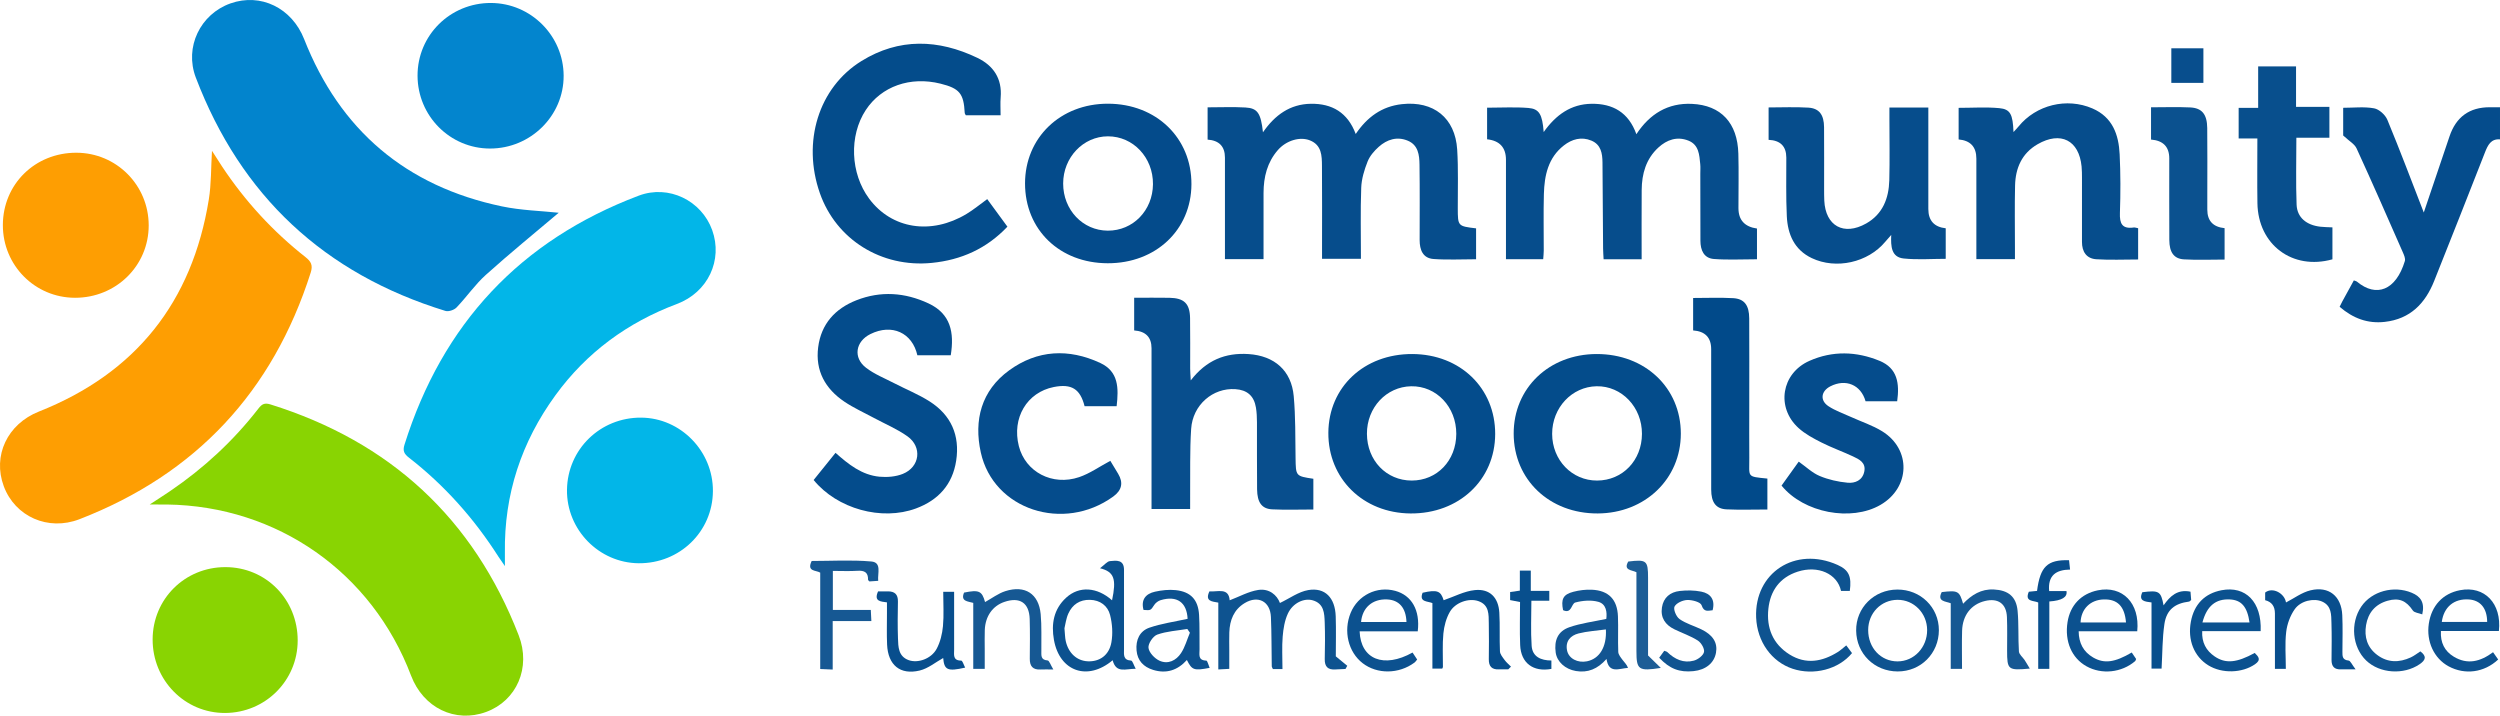
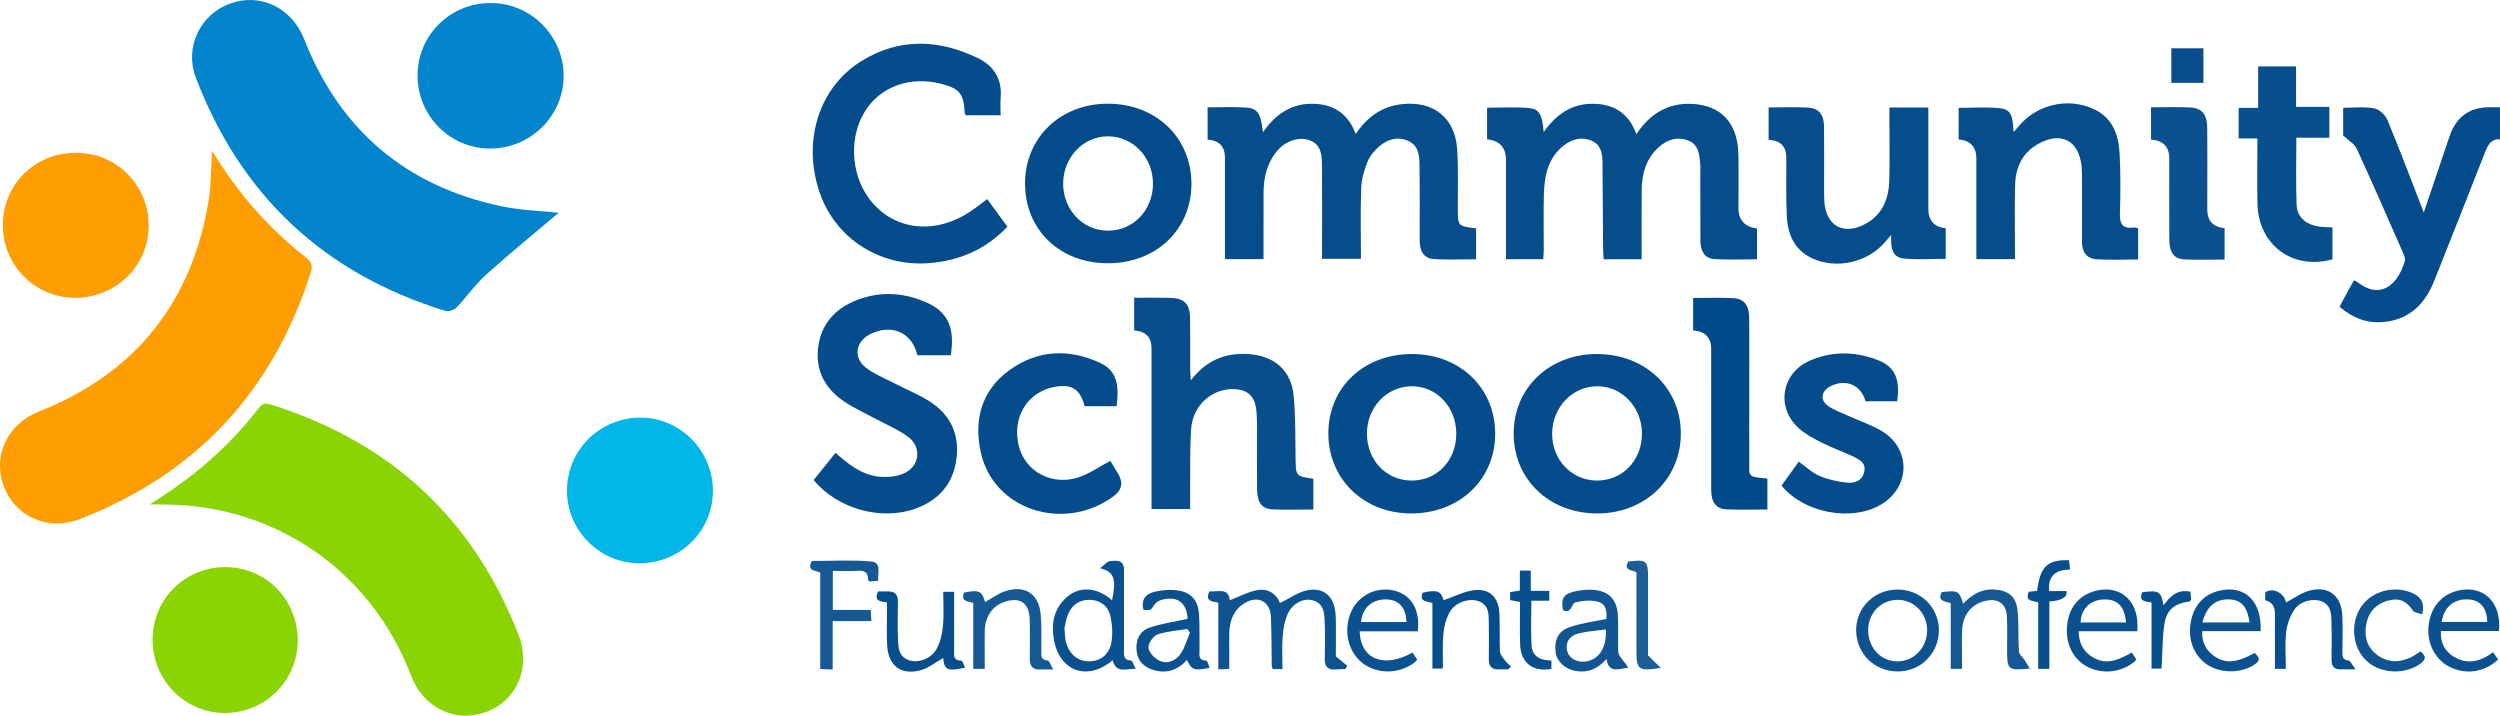
<svg xmlns="http://www.w3.org/2000/svg" id="a" viewBox="0 0 1192.081 341.242">
  <path d="M71.384,240.556c3.692-2.418,6.72-4.339,9.685-6.355,16.095-10.946,30.24-24.005,42.16-39.401,1.667-2.153,2.957-2.827,5.73-1.96,57.046,17.83,96.735,54.32,118.378,110.114,5.977,15.407-.987,31.198-15.526,36.522-14.776,5.411-29.974-1.948-35.807-17.338-18.658-49.225-63.791-80.851-116.43-81.577-2.415-.033-4.832-.004-8.19-.004Z" fill="#89d402" />
  <path d="M101.076,71.913c1.626,2.529,3.188,5.025,4.814,7.478,10.942,16.505,24.181,30.923,39.727,43.169,2.706,2.132,3.673,3.867,2.537,7.432-18.089,56.733-54.704,96.065-110.25,117.581-14.984,5.804-30.724-1.272-36.097-15.705-5.431-14.591,1.735-29.676,16.75-35.627,46.17-18.3,73.063-52.18,81.004-101.057,1.217-7.491,1.028-15.211,1.516-23.27Z" fill="#fe9e02" />
-   <path d="M240.755,269.94c-1.473-2.145-2.315-3.297-3.082-4.498-11.572-18.136-25.68-33.994-42.671-47.215-2.241-1.743-3.073-3.175-2.136-6.158,18.101-57.614,55.175-97.407,111.696-118.769,14.285-5.399,29.944,2.324,35.027,16.407,5.173,14.332-1.994,29.67-16.844,35.248-23.561,8.849-43.021,23.111-57.845,43.455-16.285,22.349-24.561,47.367-24.149,75.131,.026,1.747,.003,3.495,.003,6.4Z" fill="#02b6e8" />
  <path d="M266.412,101.445c-11.271,9.548-23.253,19.291-34.724,29.602-5.161,4.639-9.169,10.541-14.006,15.576-1.147,1.194-3.799,2.092-5.299,1.631-57.712-17.751-97.514-54.836-119.017-111.271-5.534-14.524,2.179-30.264,16.515-35.353,14.422-5.119,29.292,2.171,35.129,17.003,17.115,43.492,48.618,70.189,94.311,79.771,9.178,1.925,18.714,2.143,27.092,3.041Z" fill="#0284cd" />
  <path d="M703.845,108.892v14.727c-6.827,0-13.606,.378-20.32-.123-5.092-.381-6.595-4.393-6.594-9.034,.003-11.995,.104-23.991-.067-35.983-.064-4.524-.589-9.293-5.55-11.38-5.134-2.159-9.925-.619-13.871,2.895-2.178,1.939-4.291,4.398-5.34,7.055-1.563,3.954-2.874,8.263-3.028,12.468-.408,11.14-.139,22.304-.139,33.889h-18.544c0-1.923,0-3.876-0-5.829-0-12.828,.069-25.656-.036-38.483-.039-4.846-.108-9.904-5.73-12.158-4.772-1.913-11.304,.028-15.31,4.629-5.069,5.821-6.793,12.833-6.815,20.368-.026,8.829-.006,17.659-.006,26.488-0,1.633-0,3.266-0,5.149h-18.4c0-3.039-0-5.978-0-8.918,0-13.161,0-26.322,0-39.482q-0-8.009-8.27-8.599v-15.392c6.114,0,12.09-.266,18.032,.075,5.817,.334,7.347,2.705,8.367,11.826,5.693-8.228,12.901-13.434,22.788-13.594,10.168-.164,17.611,4.168,21.442,14.403,5.422-7.999,12.358-13.153,22.006-14.224,15.057-1.671,25.429,6.49,26.378,21.663,.581,9.294,.247,18.647,.281,27.973,.032,8.544,.007,8.544,8.729,9.591Z" fill="#064d8c" />
  <path d="M782.789,123.628h-18.138c-.084-1.712-.233-3.45-.246-5.19-.103-13.657-.145-27.314-.287-40.97-.044-4.29-.691-8.497-5.288-10.42-4.779-2-9.3-.682-13.127,2.3-7.505,5.846-9.288,14.325-9.529,23.182-.245,8.99-.044,17.992-.066,26.989-.003,1.287-.16,2.574-.26,4.078h-17.753v-5.386c0-13.995,0-27.99,0-41.985q-0-8.828-9-9.811v-15.062c6.826,0,13.288-.394,19.677,.123,5.227,.423,6.655,3.092,7.309,11.487,5.816-8.206,13.017-13.349,22.817-13.474,10.162-.13,17.674,4.117,21.38,14.501,6.42-9.754,15.076-14.972,26.464-14.463,13.911,.621,21.772,9.123,22.161,23.731,.231,8.658,.046,17.326,.047,25.99q.001,8.484,8.838,9.727v14.652c-7.054,0-13.837,.385-20.551-.13-4.799-.368-6.407-4.219-6.421-8.681-.032-10.662-.037-21.325-.052-31.988-.002-1.499,.122-3.011-.027-4.496-.448-4.487-.614-9.304-5.701-11.298-5.378-2.107-10.222-.393-14.258,3.307-5.902,5.411-7.911,12.539-7.969,20.289-.081,10.813-.021,21.626-.021,32.997Z" fill="#064d8c" />
  <path d="M477.117,54.975h-16.576c-.159-.338-.512-.753-.535-1.184-.479-9.215-2.479-11.64-11.531-13.899-14.435-3.603-28.223,1.265-35.654,12.59-8.037,12.247-7.347,30.206,1.622,42.26,10.744,14.439,29.55,17.442,46.438,7.27,3.375-2.033,6.434-4.59,9.861-7.065,3.139,4.285,6.267,8.554,9.627,13.142-9.96,10.498-22.022,15.88-36.088,17.272-23.933,2.368-45.583-11.094-53.348-33.268-8.534-24.371-.667-50.303,19.831-62.986,17.921-11.088,36.672-10.443,55.269-1.523,7.679,3.683,11.873,9.934,11.117,18.902-.222,2.632-.034,5.299-.034,8.489Z" fill="#044c8b" />
  <path d="M540.809,141.977c5.854,0,11.347-.08,16.837,.02,6.995,.128,9.7,2.749,9.818,9.72,.136,7.997,.021,15.998,.045,23.997,.005,1.566,.15,3.132,.28,5.676,7.41-9.63,16.495-13.281,27.559-12.557,12.291,.804,20.433,7.812,21.544,20.064,.885,9.759,.732,19.618,.875,29.435,.127,8.688,.027,8.69,8.485,9.964v14.659c-6.699,0-13.17,.24-19.615-.077-4.97-.245-7.144-3.268-7.215-9.552-.121-10.664-.008-21.331-.058-31.996-.011-2.323-.111-4.675-.485-6.962-.915-5.596-4.174-8.429-9.813-8.805-10.73-.715-20.341,7.49-21.086,18.957-.679,10.456-.365,20.976-.479,31.469-.023,2.14-.003,4.28-.003,6.715h-18.408v-5.133c0-23.831,0-47.662-0-71.493q-0-7.901-8.282-8.511v-15.588Z" fill="#084e8d" />
  <path d="M387.968,228.882c3.526-4.376,6.859-8.513,10.441-12.959,6.152,5.48,12.572,10.614,20.985,11.39,3.658,.338,7.756-.001,11.119-1.358,8.131-3.282,9.33-12.829,2.183-17.91-4.96-3.527-10.723-5.923-16.119-8.839-4.673-2.525-9.569-4.722-13.952-7.679-9.099-6.139-13.929-14.714-12.501-25.936,1.416-11.137,8.101-18.442,18.248-22.426,11.567-4.542,23.125-3.738,34.356,1.5,10.613,4.95,12.372,13.911,10.617,24.736h-15.921c-2.428-10.751-12.114-15.181-22.366-10.12-7.149,3.529-8.397,11.269-2.075,16.104,4.026,3.079,8.933,5.024,13.492,7.386,5.595,2.899,11.514,5.271,16.802,8.642,10.241,6.529,14.497,16.197,12.658,28.233-1.743,11.411-8.526,18.864-19.2,22.808-16.332,6.034-37.517,.205-48.767-13.572Z" fill="#044c8c" />
  <path d="M233.643,70.831c-19.042-.016-34.481-15.524-34.542-34.697-.061-19.292,15.556-34.779,35.006-34.713,19.026,.065,34.575,15.617,34.658,34.664,.082,19.107-15.742,34.762-35.121,34.746Z" fill="#0385ce" />
  <path d="M36.424,72.826c19.101,.034,34.471,15.472,34.482,34.636,.012,19.248-15.56,34.551-35.133,34.528-19.114-.022-34.447-15.48-34.409-34.689,.038-19.472,15.331-34.51,35.06-34.475Z" fill="#fe9e02" />
  <path d="M141.945,305.451c-.028,19.094-15.429,34.445-34.632,34.518-19.171,.073-34.596-15.609-34.534-35.11,.061-19.23,15.337-34.42,34.633-34.437,19.379-.017,34.562,15.384,34.533,35.029Z" fill="#89d402" />
  <path d="M339.939,234.218c-.141,19.281-15.823,34.512-35.376,34.357-18.955-.15-34.461-16.025-34.204-35.017,.261-19.333,15.897-34.547,35.369-34.415,18.846,.128,34.35,16.024,34.211,35.076Z" fill="#02b6e8" />
  <path d="M1115.606,146.292c.534-1.07,.874-1.807,1.261-2.518,1.827-3.347,3.667-6.688,5.523-10.07,.631,.252,1.166,.332,1.521,.628,9.2,7.648,18.547,4.144,22.799-9.839,.364-1.196-.387-2.881-.962-4.188-7.276-16.549-14.518-33.114-22.057-49.544-.976-2.127-3.567-3.512-6.387-6.157v-13.207c4.961,0,9.981-.609,14.734,.254,2.417,.439,5.355,3.114,6.339,5.49,6.083,14.681,11.677,29.564,17.362,44.194,3.996-11.816,8.16-24.026,12.254-36.259q4.672-13.961,19.213-13.936c1.489,.004,2.979,0,4.874,0v15.304c-4.331-.306-5.799,2.712-7.211,6.341-7.945,20.422-16.076,40.771-24.159,61.139-4.292,10.817-11.462,18.197-23.593,19.563-8.072,.909-15.016-1.615-21.513-7.198Z" fill="#054c8c" />
  <path d="M933.938,66.487v-15.062c6.53,0,12.997-.453,19.368,.14,5.334,.496,6.47,2.956,6.795,11.403,.988-1.088,1.725-1.826,2.38-2.632,8.397-10.331,23.003-13.924,35.254-8.63,9.589,4.144,12.532,12.456,12.984,21.86,.447,9.31,.457,18.664,.127,27.981-.179,5.061,1.055,7.71,6.555,6.933,.608-.086,1.268,.191,2.131,.339v14.913c-6.743,0-13.367,.326-19.94-.11-4.661-.309-6.857-3.547-6.838-8.267,.041-10.164,.02-20.328,.002-30.493-.003-1.83-.013-3.669-.19-5.487-1.216-12.496-9.952-16.955-20.985-10.593-7.502,4.326-10.537,11.381-10.731,19.66-.234,9.992-.058,19.994-.059,29.992-0,1.621,0,3.242,0,5.13h-18.398c0-2.033,0-3.983,0-5.933,0-13.997-0-27.993,0-41.99q0-8.395-8.455-9.152Z" fill="#064d8c" />
  <path d="M900.934,51.265h18.557c0,1.875-0,3.632-0,5.389,0,14.332-0,28.664,0,42.996q0,8.267,8.292,9.208v14.556c-6.623,0-13.406,.535-20.06-.161-5.819-.609-6.187-5.639-5.924-11.233-1.269,1.45-2.089,2.349-2.867,3.282-8.223,9.868-23.423,13.299-35.022,7.774-8.342-3.973-11.483-11.375-11.9-19.937-.453-9.311-.211-18.657-.24-27.987q-.025-8.101-8.446-8.473v-15.449c6.383,0,12.69-.299,18.954,.093,5.201,.326,7.444,3.415,7.49,9.334,.077,9.832,.017,19.665,.025,29.497,.001,1.832,.001,3.667,.085,5.497,.555,12.077,9.285,16.948,19.974,10.909,7.883-4.454,10.796-11.985,11.021-20.565,.257-9.826,.06-19.663,.06-29.496,0-1.628,0-3.256,0-5.234Z" fill="#064d8c" />
  <path d="M673.475,168.813c22.824,.109,39.535,16.263,39.475,38.157-.061,21.883-17.29,38.037-40.38,37.861-22.597-.173-39.322-16.615-39.17-38.509,.151-21.762,17.093-37.619,40.075-37.51Zm-21.676,38.059c.063,12.671,9.226,22.241,21.32,22.269,12.11,.028,21.243-9.517,21.284-22.241,.041-12.862-9.48-22.924-21.496-22.717-11.878,.204-21.171,10.193-21.109,22.689Z" fill="#044c8c" />
  <path d="M761.315,168.814c23.063-.056,40.161,16.102,40.161,37.953-0,21.582-17.061,37.967-39.634,38.063-22.971,.098-40.01-16.078-40.067-38.037-.056-21.707,16.827-37.924,39.54-37.979Zm21.624,38.07c.041-12.731-9.638-22.9-21.608-22.703-11.823,.194-21.224,10.249-21.218,22.692,.007,12.507,9.453,22.317,21.445,22.273,12.146-.045,21.341-9.619,21.381-22.261Z" fill="#044c8b" />
  <path d="M488.77,87.481c.001-21.842,16.867-38.063,39.545-38.032,23.011,.032,39.885,16.312,39.8,38.4-.083,21.777-16.989,37.731-39.926,37.679-22.911-.052-39.421-15.987-39.42-38.047Zm61.004,.352c.112-12.703-9.436-22.849-21.481-22.827-11.798,.021-21.34,10.082-21.346,22.506-.007,12.547,9.338,22.417,21.276,22.473,12.025,.056,21.441-9.622,21.551-22.152Z" fill="#044b8b" />
  <path d="M904.631,191.329h-15.074c-2.221-7.838-9.44-10.883-16.789-7.115-4.44,2.276-5.069,6.708-.917,9.464,3.272,2.173,7.121,3.485,10.734,5.134,4.975,2.27,10.286,3.986,14.897,6.837,13.941,8.619,13.404,26.824-.783,35.078-13.952,8.116-36.63,3.858-47.199-9.184,2.68-3.739,5.438-7.585,8.186-11.419,3.499,2.47,6.445,5.351,9.978,6.836,4.173,1.754,8.808,2.793,13.329,3.215,3.522,.329,7.088-1.074,7.957-5.305,.878-4.276-2.414-5.857-5.433-7.264-4.961-2.312-10.145-4.162-15.023-6.628-3.821-1.932-7.744-4.033-10.886-6.872-10.819-9.779-8.211-26.102,5.178-32.039,11.021-4.888,22.379-4.569,33.474-.002,8.511,3.503,9.549,10.706,8.372,19.265Z" fill="#054c8c" />
  <path d="M532.448,193.687h-15.282c-2.098-8.263-6.234-10.809-14.674-9.143-12.833,2.533-20.079,14.779-16.675,28.181,3.117,12.275,15.932,19.141,28.761,14.787,5.065-1.719,9.611-4.969,14.862-7.772,1.043,1.726,2.404,3.958,3.745,6.201q3.804,6.361-2.356,10.824c-23.722,17.185-57.123,6.309-63.15-21.01-3.398-15.402,.231-29.494,13.516-39.156,13.487-9.808,28.415-10.527,43.469-3.511,8.758,4.082,8.782,12.002,7.784,20.6Z" fill="#054c8c" />
  <path d="M1094.827,31.676v19.286h15.904v14.724h-15.751c0,11.034-.293,21.482,.111,31.902,.238,6.121,4.681,9.76,11.334,10.519,1.799,.205,3.621,.205,5.752,.315v15.23c-19.033,5.331-35.465-6.947-35.765-26.768-.154-10.131-.027-20.265-.027-30.873h-8.925v-14.587h9.303V31.676h18.063Z" fill="#084f8d" />
  <path d="M807.337,157.552v-15.464c6.506,0,12.805-.269,19.068,.082,5.37,.3,7.65,3.387,7.682,9.666,.07,13.831,.023,27.662,.023,41.494,0,8.332-.057,16.665,.015,24.996,.081,9.31-1.466,8.861,8.624,9.876v14.748c-6.598,0-13.054,.228-19.485-.073-5.067-.237-7.299-3.34-7.308-9.4-.033-22.33-.013-44.66-.013-66.99q-0-8.304-8.605-8.934Z" fill="#014a8a" />
  <path d="M1025.682,66.546v-15.387c6.428,0,12.564-.229,18.674,.067,5.64,.273,8.049,3.288,8.124,9.825,.12,10.481,.033,20.964,.033,31.446,0,2.496,0,4.991,0,7.487q.001,7.967,8.244,8.811v14.972c-6.533,0-12.992,.292-19.41-.096-4.788-.289-6.915-3.399-6.95-9.223-.077-12.977-.024-25.955-.025-38.933q-.001-8.262-8.691-8.969Z" fill="#0b518f" />
  <path d="M611.525,319.031h-4.564c-.203-.488-.537-.923-.545-1.364-.139-7.826-.057-15.662-.4-23.478-.327-7.451-6.14-10.469-12.525-6.606-5.169,3.127-7.11,8.145-7.312,13.944-.098,2.829-.018,5.665-.018,8.498-0,2.821-0,5.642-0,8.91-1.698,.09-3.24,.172-5.232,.278v-31.864c-2.931-.57-6.492-.549-4.247-5.348,4,.298,9.171-1.962,9.677,4.239,4.559-1.726,8.919-4.179,13.551-4.919,5.266-.841,9.034,2.428,10.409,6.204,4.606-2.187,8.859-5.37,13.517-6.16,8.001-1.357,12.792,3.675,13.08,12.506,.217,6.646,.043,13.305,.043,19.1,2.217,1.824,3.842,3.161,5.466,4.497-.283,.505-.566,1.01-.849,1.514-1.598,.075-3.199,.118-4.795,.232-3.593,.257-5.179-1.322-5.094-4.984,.135-5.829,.196-11.67-.021-17.494-.161-4.325-.326-8.94-5.711-10.485-4.15-1.191-9.496,1.266-11.848,6.321-1.554,3.339-2.176,7.268-2.483,10.993-.407,4.947-.1,9.952-.1,15.467Z" fill="#0e5390" />
  <path d="M530.546,314.828c-11.989,10.095-25.325,5.316-27.996-9.719-1.347-7.581-.132-14.658,5.825-20.115,6.21-5.689,14.743-5.098,21.888,1.247,2.098-10.013,1.159-13.583-5.752-15.291,2.213-1.654,3.403-3.262,4.739-3.395,3.034-.302,6.722-.815,6.714,4.168-.014,8.146-.002,16.292-.001,24.438,0,4.489,.001,8.977-0,13.466-.001,2.476-.523,5.139,3.388,5.362,.663,.038,1.212,2.085,2.193,3.909-4.748-.074-9.29,2.383-10.997-4.07Zm-22.98-15.221c.259,2.729,.251,4.413,.602,6.018,1.264,5.774,5.301,9.453,10.46,9.702,5.611,.271,10.199-2.799,11.316-9.003,.757-4.208,.44-8.901-.622-13.064-1.127-4.413-4.707-7.124-9.622-7.241-4.838-.115-8.333,2.254-10.261,6.496-1.132,2.49-1.437,5.356-1.873,7.093Z" fill="#0b518f" />
-   <path d="M880.358,307.739c1.032,1.383,1.905,2.554,2.747,3.682-6.383,7.741-18.216,10.807-28.307,7.467-10.039-3.322-16.935-12.893-17.415-24.445-.882-21.251,18.546-34.16,38.868-25.058,5.419,2.427,6.713,5.578,5.797,12.404h-4.176c-1.782-8.251-11.003-12.337-20.686-9.2-8.535,2.765-13.037,9.068-13.966,17.682-.982,9.112,2.104,16.822,10.113,21.812,7.816,4.87,15.573,3.449,23.011-1.189,1.256-.783,2.346-1.831,4.015-3.154Z" fill="#0e5390" />
  <path d="M765.94,295.101c.392-3.12,.031-7.066-3.817-8.136-3.405-.947-7.493-.606-10.969,.326-1.924,.516-1.687,5.589-5.826,3.66-1.069-5.222,0-7.497,4.875-8.764,2.854-.742,5.922-1.131,8.861-.989,7.979,.384,12.116,4.639,12.427,12.678,.219,5.65-.083,11.32,.147,16.969,.053,1.314,1.202,2.666,2.065,3.84,.875,1.19,2.02,2.18,2.583,3.784-4.277,.266-9.15,2.977-10.254-4.257-4.238,4.805-8.921,6.712-14.622,5.742-5.104-.869-9-4.424-9.608-8.808-.802-5.782,1.02-10.144,6.479-12.054,5.542-1.939,11.511-2.658,17.657-3.991Zm-.197,5.028c-4.614,.64-8.916,.872-13.013,1.91-3.897,.988-6.406,3.731-5.498,8.151,.793,3.861,5.085,6.043,9.499,5.14,5.897-1.207,9.457-6.721,9.012-15.201Z" fill="#125592" />
  <path d="M397.057,319.266c-2.526-.113-4.129-.185-5.95-.267v-45.945c-1.993-1.247-6.575-.389-4.069-5.562,9.252,0,18.9-.595,28.423,.24,5.109,.448,2.924,5.621,3.292,9.225-1.584,.108-2.875,.197-4.201,.288-.268-.33-.642-.578-.636-.816,.086-3.524-1.74-4.475-5.019-4.259-3.808,.251-7.646,.059-11.767,.059v18.591h18.098c.1,1.982,.176,3.494,.269,5.339h-18.44v23.107Z" fill="#165893" />
  <path d="M469.555,318.928h-5.477v-31.457c-2.512-.74-6.184-.651-4.38-4.905,7.113-1.441,8.551-.79,10.008,4.519,3.215-1.771,6.256-4.115,9.694-5.213,9.376-2.994,15.926,1.276,16.831,10.954,.54,5.777,.242,11.632,.325,17.452,.03,2.13-.448,4.392,2.969,4.642,.804,.059,1.456,2.201,2.74,4.307-2.913,0-4.524-.071-6.126,.014-3.637,.195-5.133-1.579-5.102-5.104,.057-6.325,.145-12.656-.047-18.976-.234-7.736-4.729-10.671-12.088-8.145-5.606,1.925-9.073,6.838-9.322,13.407-.113,2.992-.025,5.992-.026,8.989-.001,2.994-0,5.988-0,9.515Z" fill="#165893" />
  <path d="M935.558,318.942h-5.387v-31.294c-2.486-.973-6.649-.805-4.283-5.322,7.73-.901,8.443-.54,10.174,5.562,4.072-4.27,8.651-7.106,14.656-6.806,6.822,.34,10.679,3.326,11.332,10.138,.617,6.431,.21,12.955,.633,19.413,.093,1.425,1.814,2.725,2.729,4.12,.794,1.211,1.508,2.474,2.461,4.05-10.435,.945-10.814,.599-10.821-8.594-.004-5.323,.136-10.653-.079-15.967-.258-6.39-4.212-9.176-10.459-7.673-6.597,1.587-10.717,6.804-10.923,14.244-.165,5.947-.033,11.902-.033,18.128Z" fill="#165893" />
  <path d="M566.288,295.07c-.388-7.837-5.05-11.247-12.883-8.884-1.149,.346-2.37,1.264-3.028,2.266-1.696,2.583-1.578,2.661-5.107,2.383-1.305-4.875,1.007-7.711,5.491-8.703,3.194-.707,6.623-1.082,9.856-.74,7.158,.76,10.69,4.553,11.14,11.764,.341,5.473,.125,10.979,.225,16.469,.042,2.324-.938,5.26,3.217,5.37,.543,.014,1.03,2.17,1.6,3.463-7.493,1.422-8.417,1.095-10.851-3.755-4.427,4.927-9.806,6.683-16.137,4.711-4.537-1.413-7.415-4.369-7.862-9.243-.459-5.01,1.47-9.276,6.15-10.883,5.724-1.966,11.836-2.802,18.191-4.218Zm1.098,6.638c-.413-.598-.827-1.195-1.24-1.793-4.804,.81-9.804,1.07-14.323,2.68-2.015,.718-4.428,4.315-4.189,6.309,.273,2.276,2.911,5.06,5.214,6.126,4.074,1.886,7.985-.066,10.318-3.611,1.911-2.905,2.85-6.45,4.22-9.711Z" fill="#0c518f" />
  <path d="M904.91,320.169c-11.11-.014-19.692-8.431-19.835-19.453-.141-10.893,8.518-19.539,19.626-19.597,11.096-.057,19.841,8.506,19.817,19.405-.024,11.049-8.618,19.659-19.608,19.645Zm-14.102-19.742c-.021,8.498,6.042,14.959,14.025,14.946,7.866-.013,14.131-6.678,14.087-14.986-.042-8.01-6.328-14.415-14.105-14.372-7.88,.043-13.988,6.328-14.008,14.412Z" fill="#0e5390" />
  <path d="M1191.557,300.88h-27.648c-.307,5.567,1.756,9.597,6.136,12.247,6.539,3.955,12.693,2.368,18.722-2.129,.847,1.201,1.662,2.355,2.452,3.476-6.685,6.254-15.867,7.45-23.636,3.258-6.962-3.757-10.722-11.87-9.439-20.366,1.298-8.6,6.682-14.368,14.879-15.942,11.665-2.239,19.959,6.302,18.533,19.457Zm-27.227-4.336h21.629c-.036-6.51-3.23-10.331-8.718-10.708-7.024-.482-11.972,3.595-12.911,10.708Z" fill="#0c518f" />
  <path d="M1019.102,301.008h-27.929c.064,5.631,2.252,9.794,6.899,12.497,5.286,3.074,10.297,2.384,18.411-2.367,.705,1.041,1.42,2.097,2.091,3.087-.192,.44-.241,.824-.459,1.011-6.458,5.537-15.976,6.532-23.247,2.453-7.04-3.949-10.437-11.881-9.006-21.027,1.262-8.066,6.467-13.54,14.429-15.175,11.707-2.405,20.153,6.059,18.811,19.522Zm-5.355-4.185c-.637-7.762-4.1-11.164-10.594-10.994-6.378,.167-10.839,4.485-11.076,10.994h21.67Z" fill="#0c518f" />
  <path d="M676.023,301.055h-27.711c.515,13.385,11.553,17.763,25.237,10.099,.712,1.076,1.43,2.162,2.198,3.322-.451,.52-.805,1.111-1.316,1.489-7.429,5.498-17.734,5.601-24.656,.277-6.895-5.303-9.292-15.297-5.752-23.98,3.434-8.422,12.485-12.905,21.259-10.529,7.856,2.127,11.963,9.247,10.741,19.321Zm-5.373-4.466c-.234-6.785-3.534-10.525-9.298-10.763-6.877-.283-11.74,3.871-12.347,10.763h21.645Z" fill="#0c518f" />
  <path d="M1077.955,300.943h-27.872c-.28,5.412,1.872,9.289,5.931,12.06,5.243,3.578,10.556,3.03,19.114-1.66,1.767,1.754,3.229,3.26,.128,5.398-6.127,4.223-15.665,4.569-22.257,.508-6.798-4.188-9.964-12.122-8.317-20.846,1.563-8.281,6.585-13.414,14.636-14.964,11.478-2.208,19.236,5.62,18.637,19.504Zm-27.767-4.119c3.98,0,7.619-0,11.258-0,3.709,0,7.419,0,11.202,0-1.063-7.574-3.919-10.715-9.373-10.996-6.716-.345-10.991,3.077-13.086,10.996Z" fill="#0b518f" />
  <path d="M719.193,319.166c-1.496,0-2.995-.056-4.488,.011-3.4,.152-4.836-1.485-4.792-4.825,.076-5.664,.098-11.331-.006-16.995-.079-4.301,.305-8.964-5.077-10.768-4.44-1.488-10.871,.609-13.508,5.197-1.741,3.028-2.724,6.753-3.07,10.262-.52,5.282-.184,10.649-.222,15.979-.001,.148-.113,.295-.314,.788h-4.699v-31.25c-2.372-.967-6.465-.423-4.672-4.928,6.982-1.609,8.682-.846,10.03,3.574,4.962-1.69,9.834-4.331,14.919-4.842,7.089-.712,11.21,3.543,11.636,10.741,.364,6.145,.012,12.33,.297,18.482,.066,1.423,1.319,2.874,2.249,4.149,.844,1.158,1.993,2.094,3.008,3.128-.431,.432-.861,.864-1.292,1.297Z" fill="#064d8c" />
  <path d="M449.759,282.201h5.197c0,9.335-.005,18.455,.003,27.574,.002,2.428-.698,5.208,3.383,5.222,.607,.002,1.206,2.09,1.875,3.337-8.447,1.948-9.982,1.108-10.476-4.572-3.575,1.969-7.153,4.994-11.222,5.969-9.326,2.234-15.087-2.64-15.524-12.337-.225-4.984-.057-9.986-.065-14.98-.003-1.642-0-3.284-0-5.186-2.917-.438-6.415-.375-4.236-5.247,1.402,0,3.026,.007,4.649-.002,3.253-.018,4.883,1.412,4.814,4.846-.117,5.824-.178,11.658,.021,17.478,.141,4.13,.142,8.626,5.048,10.448,4.41,1.637,10.818-.599,13.385-5.356,1.742-3.228,2.674-7.128,3.022-10.817,.496-5.265,.126-10.612,.126-16.377Z" fill="#084e8d" />
  <path d="M1080.101,286.198v-3.652c3.567-2.818,9.295,.414,9.934,4.731,3.768-1.927,7.521-4.789,11.719-5.798,8.741-2.101,14.698,2.806,15.114,11.805,.269,5.82,.104,11.662,.073,17.494-.011,2.128-.037,3.911,2.923,4.189,.895,.084,1.623,1.942,3.36,4.199-3.45,0-5.226-.054-6.998,.012-3.2,.119-4.505-1.468-4.476-4.563,.055-5.832,.141-11.669-.035-17.496-.119-3.93,.128-8.226-4.446-10.265-3.882-1.731-10.167-.477-13.07,3.641-2.168,3.075-3.631,7.088-4.068,10.84-.666,5.721-.174,11.577-.174,17.597h-5.197c0-8.876,.005-17.656-.002-26.436q-.004-5.128-4.657-6.298Z" fill="#084e8d" />
-   <path d="M816.633,290.988c-2.227,.191-4.114,1.071-5.266-2.41-.492-1.486-4.451-2.554-6.794-2.484-2.161,.065-5.2,1.42-6.098,3.128-.681,1.295,.813,4.868,2.369,5.964,3.06,2.153,6.872,3.213,10.308,4.86,5.656,2.711,7.947,6.427,7.088,11.222-.875,4.887-4.879,8.157-10.714,8.753-6.696,.684-11.372-1.077-16.37-6.393,.745-1.021,1.551-2.126,2.419-3.315,.632,.26,1.158,.329,1.464,.625,3.562,3.449,7.773,5.407,12.655,4.072,1.934-.529,4.467-2.422,4.832-4.105,.345-1.59-1.337-4.436-2.939-5.463-3.453-2.215-7.459-3.552-11.18-5.368-4.311-2.103-6.692-5.483-5.94-10.423,.724-4.75,3.96-7.326,8.452-7.849,3.381-.394,6.956-.359,10.282,.304,4.534,.903,6.731,3.903,5.433,8.884Z" fill="#105491" />
+   <path d="M816.633,290.988Z" fill="#105491" />
  <path d="M1155.011,292.959c-1.683-.648-3.763-.782-4.479-1.84-3.175-4.689-6.546-6.212-12.011-4.675-5.911,1.662-9.321,5.739-10.306,11.63-.939,5.616,.544,10.639,5.281,14.202,5.034,3.787,10.504,3.746,16.033,1.198,1.632-.752,3.073-1.919,4.569-2.876,3.21,2.401,2.486,4.189-.382,6.144-7.555,5.151-18.967,4.427-25.444-1.784-6.663-6.389-7.703-17.782-2.346-25.712,4.971-7.357,15.463-10.2,24.078-6.596,4.244,1.776,6.295,4.64,5.009,10.306Z" fill="#105491" />
  <path d="M977.189,318.946h-5.303v-31.666c-2.313-1.02-6.572-.259-4.486-5.123,1.182-.119,2.591-.262,3.929-.397,1.504-11.622,4.895-14.919,15.255-14.641,.146,1.32,.299,2.703,.494,4.462-6.718,.093-10.672,2.816-9.971,10.264h8.252q.843,4.32-8.17,4.953v32.148Z" fill="#084e8d" />
  <path d="M785.85,312.556c2.35,2.292,3.829,3.735,6.074,5.924-10.655,1.681-11.617,.873-11.62-8.03-.004-12.474-.001-24.949-.001-37.586-2.145-1.129-6.379-.819-3.903-5.1,8.752-1.074,9.449-.5,9.45,7.75,.001,12.798,0,25.596,0,37.041Z" fill="#1d5d96" />
  <path d="M729.931,272.077v9.672h8.821v4.701h-8.539c0,7.367-.368,14.461,.122,21.494,.363,5.215,4.413,6.988,9.42,7.008v4.001c-8.635,1.597-14.543-2.772-14.893-11.361-.277-6.794-.056-13.609-.056-20.535-1.775-.342-3.196-.615-4.728-.91v-3.841c1.376-.201,2.794-.407,4.634-.676v-9.554h5.22Z" fill="#084f8d" />
  <path d="M1031.662,288.656c3.123-4.468,6.675-7.795,12.833-6.523,.108,1.318,.223,2.725,.325,3.964-.495,.389-.721,.719-.986,.753-6.843,.878-10.777,3.912-11.781,10.757-1.005,6.855-.924,13.87-1.341,21.19h-4.798v-31.535c-3.146-.398-6.338-.645-4.382-4.868,7.979-1.005,8.845-.501,10.13,6.262Z" fill="#084f8d" />
  <path d="M1035.359,23.029h15.294v16.49h-15.294V23.029Z" fill="#084e8d" />
</svg>